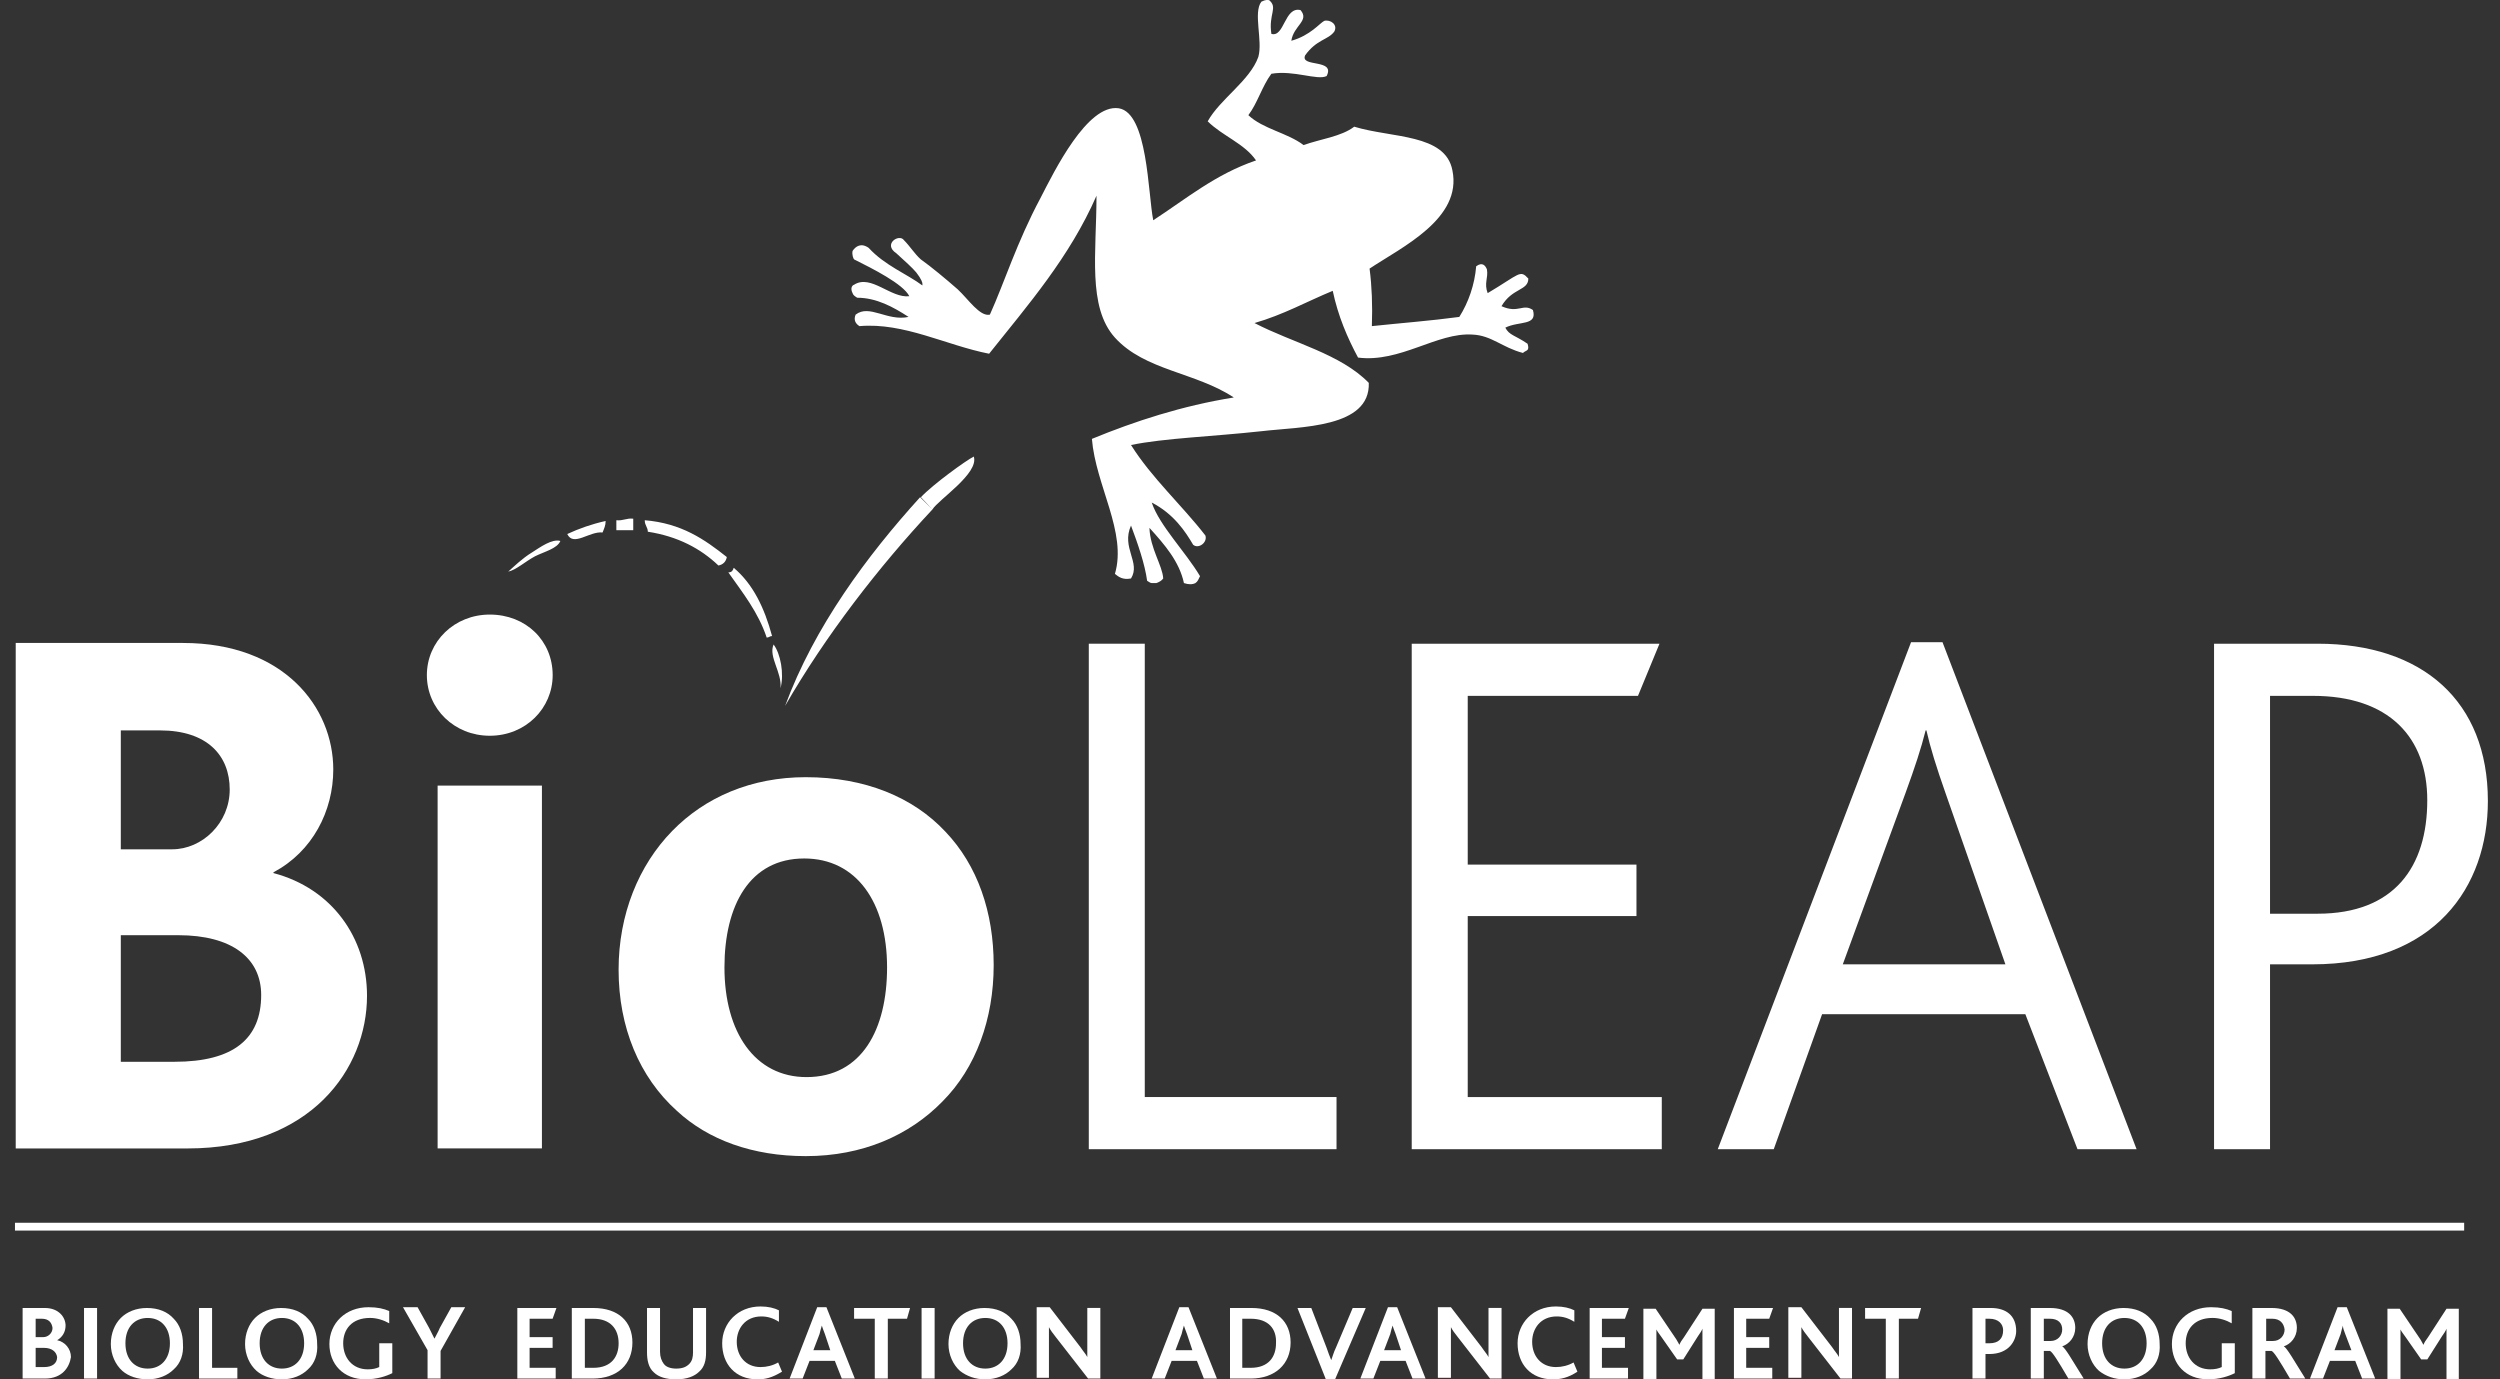
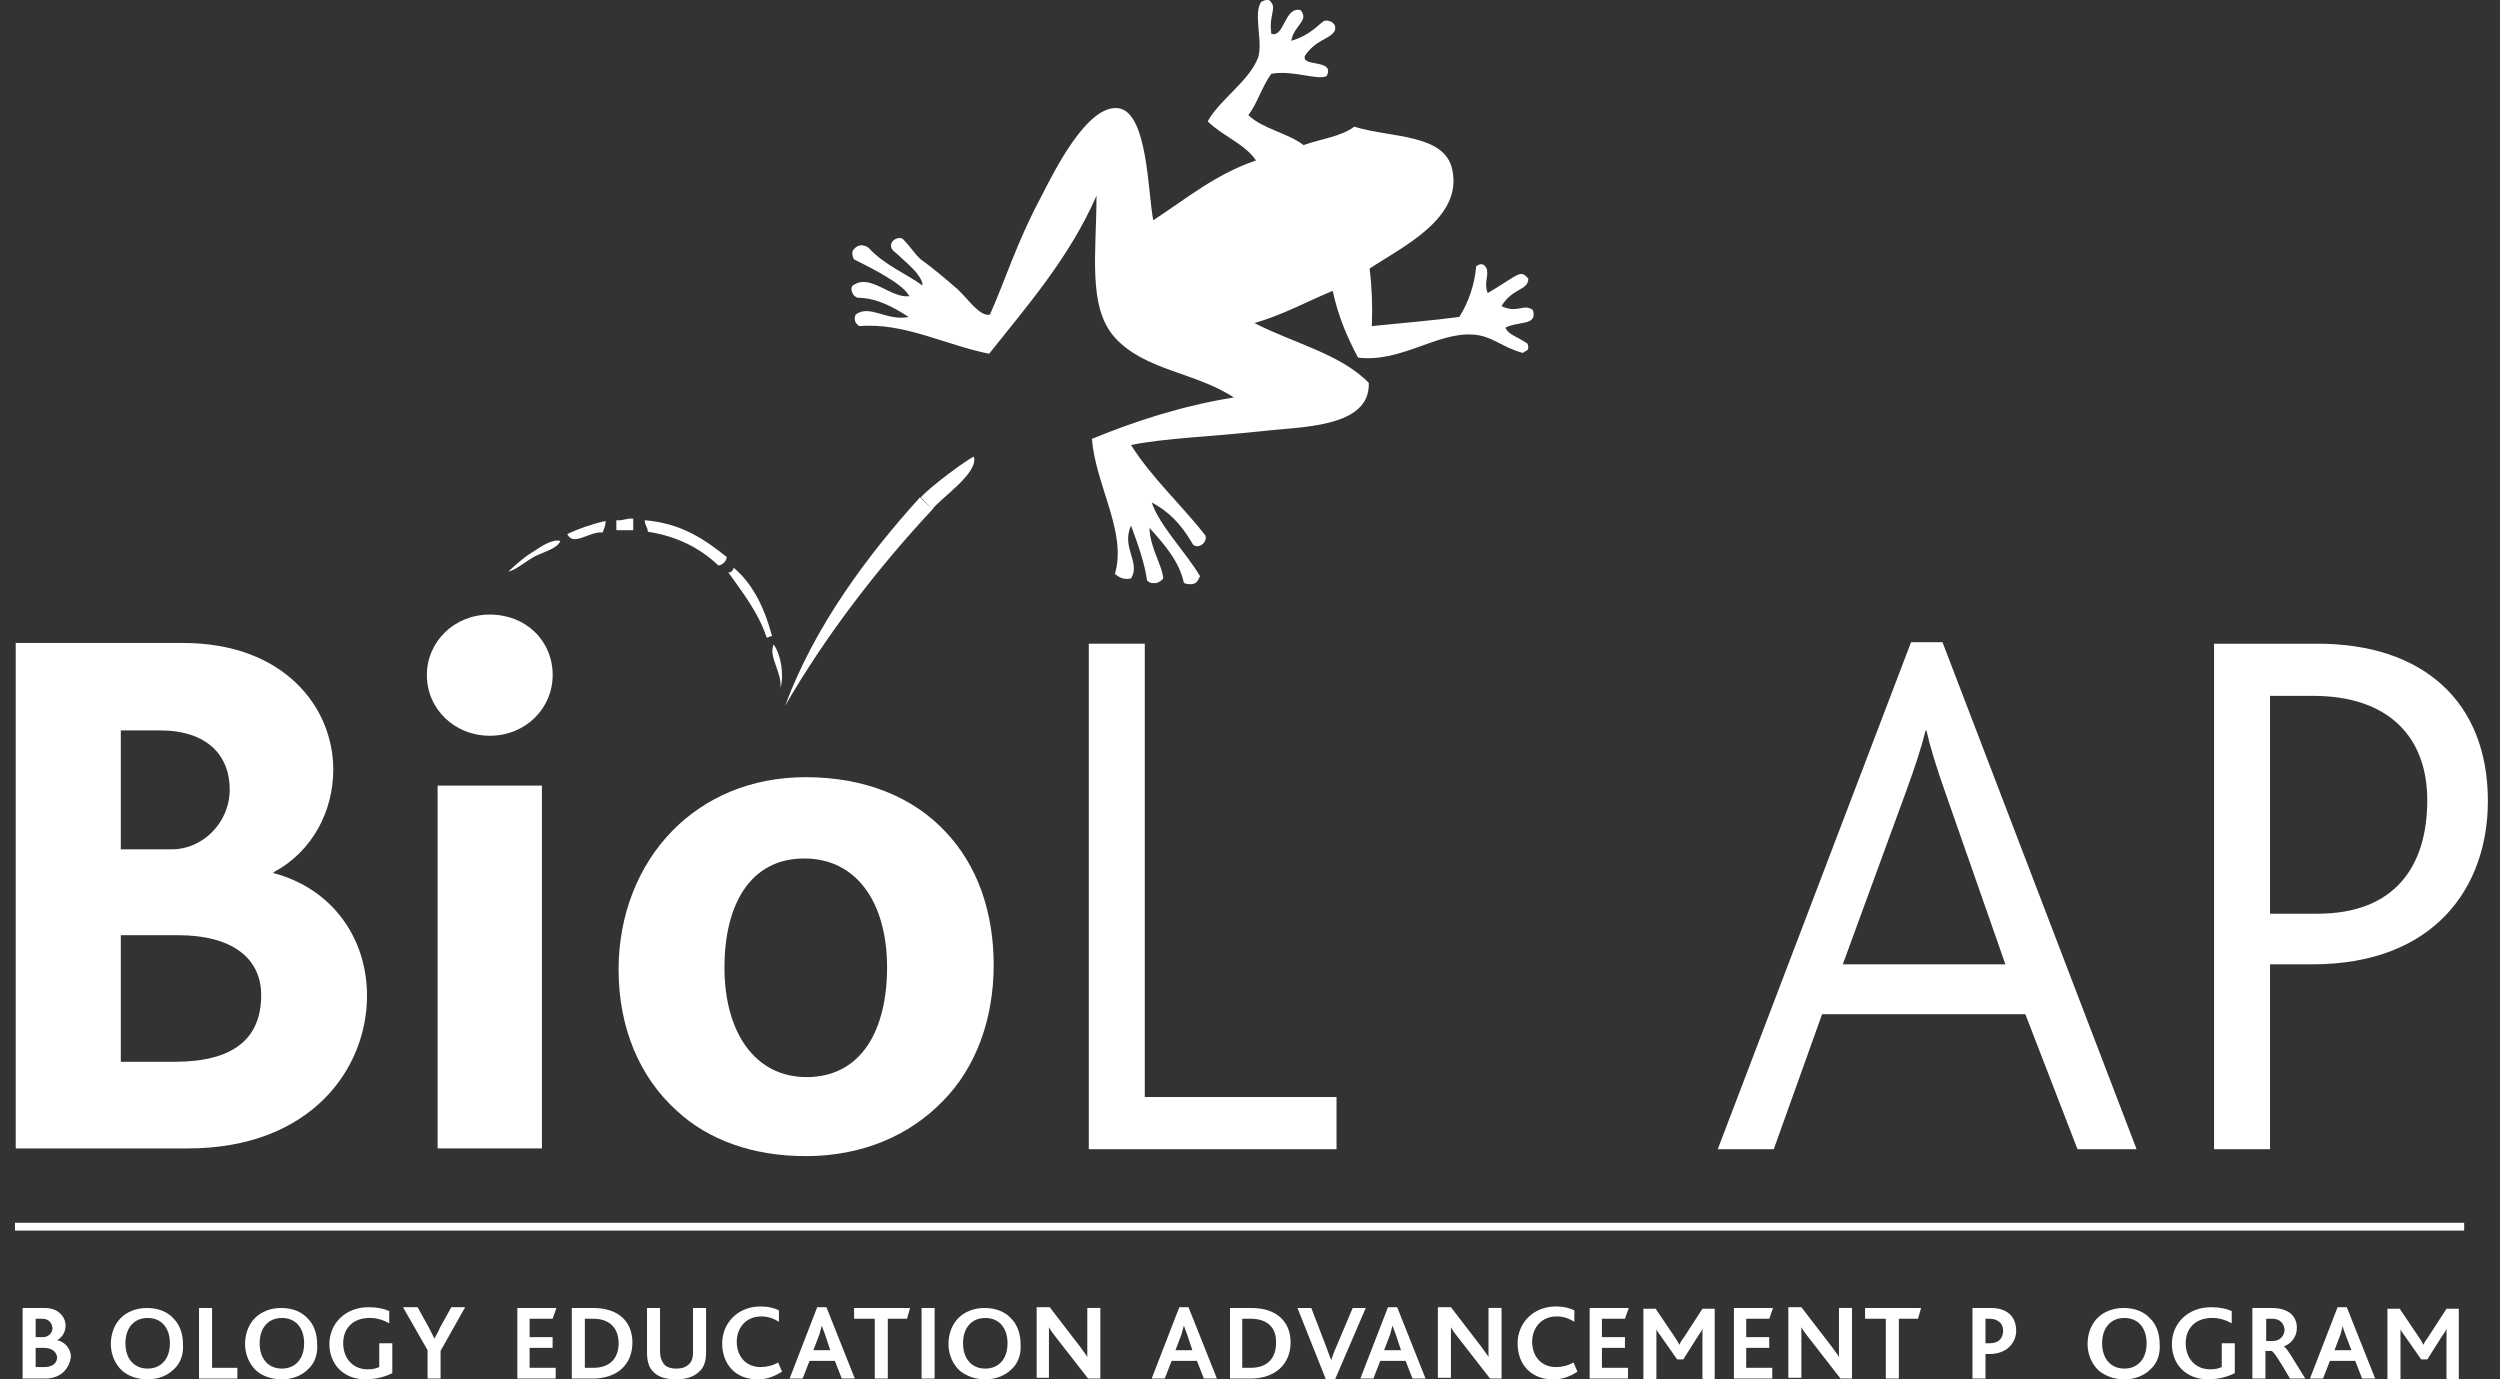
<svg xmlns="http://www.w3.org/2000/svg" width="87" height="48" viewBox="0 0 87 48" fill="none">
  <rect x="0" y="0" width="87" height="48" fill="#333333" stroke="none" />
  <path d="M1.561 47.974H0.787V45.518H1.561C2.042 45.518 2.282 45.838 2.282 46.132C2.282 46.346 2.175 46.532 1.988 46.639C2.255 46.693 2.469 46.933 2.469 47.227C2.415 47.574 2.175 47.974 1.561 47.974ZM1.454 45.892H1.241V46.532H1.508C1.668 46.532 1.828 46.399 1.828 46.212C1.801 46.025 1.695 45.892 1.454 45.892ZM1.535 46.906H1.241V47.574H1.535C1.828 47.574 1.988 47.44 1.988 47.227C1.962 47.04 1.801 46.906 1.535 46.906Z" fill="white" />
-   <path d="M2.924 47.974V45.518H3.378V47.974H2.924Z" fill="white" />
  <path d="M6.046 47.654C5.833 47.867 5.512 48.001 5.139 48.001C4.792 48.001 4.471 47.894 4.258 47.707C4.018 47.493 3.857 47.146 3.857 46.773C3.857 46.399 3.991 46.079 4.204 45.865C4.418 45.651 4.738 45.518 5.112 45.518C5.512 45.518 5.833 45.651 6.046 45.892C6.26 46.105 6.367 46.426 6.367 46.773C6.393 47.12 6.287 47.44 6.046 47.654ZM5.139 45.865C4.685 45.865 4.365 46.185 4.365 46.746C4.365 47.306 4.685 47.627 5.139 47.627C5.592 47.627 5.913 47.306 5.913 46.746C5.913 46.212 5.619 45.865 5.139 45.865Z" fill="white" />
  <path d="M6.926 47.974V45.518H7.38V47.6H8.26V47.974H6.926Z" fill="white" />
  <path d="M10.717 47.654C10.504 47.867 10.183 48.001 9.81 48.001C9.463 48.001 9.142 47.894 8.929 47.707C8.688 47.493 8.528 47.146 8.528 46.773C8.528 46.399 8.662 46.079 8.875 45.865C9.089 45.651 9.409 45.518 9.783 45.518C10.183 45.518 10.504 45.651 10.717 45.892C10.931 46.105 11.037 46.426 11.037 46.773C11.064 47.12 10.957 47.44 10.717 47.654ZM9.81 45.865C9.356 45.865 9.036 46.185 9.036 46.746C9.036 47.306 9.356 47.627 9.81 47.627C10.263 47.627 10.584 47.306 10.584 46.746C10.584 46.212 10.29 45.865 9.81 45.865Z" fill="white" />
  <path d="M12.717 48C11.943 48 11.463 47.466 11.463 46.772C11.463 46.051 12.023 45.491 12.824 45.491C13.145 45.491 13.358 45.544 13.545 45.624V46.051C13.358 45.944 13.118 45.864 12.878 45.864C12.237 45.864 11.943 46.265 11.943 46.745C11.943 47.252 12.264 47.653 12.797 47.653C12.958 47.653 13.091 47.626 13.198 47.573V46.745H13.652V47.786C13.438 47.893 13.118 48 12.717 48Z" fill="white" />
  <path d="M15.332 47.012V47.973H14.879V46.986L14.024 45.491H14.532L14.932 46.211C14.985 46.318 15.065 46.478 15.119 46.585C15.172 46.478 15.252 46.345 15.306 46.211L15.706 45.491H16.187L15.332 47.012Z" fill="white" />
  <path d="M18.003 47.974V45.518H19.364L19.231 45.892H18.43V46.532H19.231V46.906H18.43V47.6H19.338V47.974H18.003Z" fill="white" />
  <path d="M20.62 47.974H19.899V45.518H20.647C21.528 45.518 22.008 45.999 22.008 46.719C22.008 47.467 21.501 47.974 20.62 47.974ZM20.647 45.892H20.353V47.6H20.647C21.288 47.6 21.528 47.2 21.528 46.746C21.528 46.239 21.234 45.892 20.647 45.892Z" fill="white" />
  <path d="M24.331 47.734C24.171 47.894 23.904 48.001 23.53 48.001C23.183 48.001 22.916 47.92 22.756 47.76C22.569 47.6 22.516 47.333 22.516 47.066V45.518H22.969V47.04C22.969 47.227 23.023 47.36 23.103 47.467C23.183 47.574 23.343 47.627 23.53 47.627C23.744 47.627 23.877 47.574 23.984 47.467C24.09 47.36 24.117 47.227 24.117 47.066V45.518H24.571V47.066C24.571 47.333 24.518 47.574 24.331 47.734Z" fill="white" />
  <path d="M26.36 48.001C25.586 48.001 25.132 47.467 25.132 46.747C25.132 46.053 25.666 45.465 26.466 45.465C26.733 45.465 26.947 45.519 27.107 45.599V45.999C26.894 45.866 26.707 45.812 26.493 45.812C25.933 45.812 25.639 46.239 25.639 46.693C25.639 47.2 25.959 47.574 26.466 47.574C26.68 47.574 26.894 47.521 27.08 47.414L27.214 47.734C26.867 47.948 26.627 48.001 26.36 48.001Z" fill="white" />
  <path d="M29.294 47.973L29.053 47.359H28.172L27.932 47.973H27.479L28.439 45.491H28.76L29.747 47.973H29.294ZM28.706 46.425C28.653 46.291 28.626 46.211 28.6 46.131C28.573 46.211 28.546 46.318 28.52 46.425L28.306 46.986H28.893L28.706 46.425Z" fill="white" />
  <path d="M31.564 45.892H30.896V47.974H30.442V45.892H29.722V45.518H31.67L31.564 45.892Z" fill="white" />
  <path d="M32.071 47.974V45.518H32.525V47.974H32.071Z" fill="white" />
  <path d="M35.196 47.654C34.982 47.867 34.662 48.001 34.288 48.001C33.941 48.001 33.648 47.894 33.407 47.707C33.167 47.493 33.007 47.146 33.007 46.773C33.007 46.399 33.14 46.079 33.354 45.865C33.567 45.651 33.888 45.518 34.261 45.518C34.662 45.518 34.982 45.651 35.196 45.892C35.409 46.105 35.516 46.426 35.516 46.773C35.543 47.12 35.436 47.44 35.196 47.654ZM34.288 45.865C33.834 45.865 33.514 46.185 33.514 46.746C33.514 47.306 33.834 47.627 34.288 47.627C34.742 47.627 35.062 47.306 35.062 46.746C35.062 46.212 34.769 45.865 34.288 45.865Z" fill="white" />
  <path d="M37.865 47.973L36.743 46.532C36.637 46.398 36.557 46.291 36.503 46.185C36.503 46.265 36.503 46.398 36.503 46.505V47.947H36.076V45.491H36.53L37.598 46.879C37.705 47.039 37.785 47.119 37.838 47.226C37.838 47.119 37.838 46.986 37.838 46.879V45.517H38.292V47.973H37.865Z" fill="white" />
  <path d="M41.894 47.973L41.654 47.359H40.773L40.533 47.973H40.079L41.04 45.491H41.36L42.348 47.973H41.894ZM41.307 46.425C41.254 46.291 41.227 46.211 41.2 46.131C41.173 46.211 41.147 46.318 41.12 46.425L40.907 46.986H41.494L41.307 46.425Z" fill="white" />
  <path d="M43.524 47.974H42.804V45.518H43.551C44.432 45.518 44.913 45.999 44.913 46.719C44.913 47.467 44.379 47.974 43.524 47.974ZM43.524 45.892H43.231V47.6H43.524C44.165 47.6 44.405 47.2 44.405 46.746C44.432 46.239 44.138 45.892 43.524 45.892Z" fill="white" />
  <path d="M46.46 48.001H46.14L45.152 45.518H45.633L46.167 46.906C46.22 47.066 46.273 47.2 46.327 47.333C46.38 47.2 46.407 47.066 46.487 46.906L47.074 45.518H47.528L46.46 48.001Z" fill="white" />
  <path d="M49.155 47.973L48.915 47.359H48.034L47.794 47.973H47.34L48.301 45.491H48.621L49.609 47.973H49.155ZM48.568 46.425C48.514 46.291 48.488 46.211 48.461 46.131C48.434 46.211 48.408 46.318 48.381 46.425L48.167 46.986H48.755L48.568 46.425Z" fill="white" />
  <path d="M51.853 47.973L50.732 46.532C50.625 46.398 50.545 46.291 50.492 46.185C50.492 46.265 50.492 46.398 50.492 46.505V47.947H50.038V45.491H50.492L51.56 46.879C51.666 47.039 51.746 47.119 51.8 47.226C51.8 47.119 51.8 46.986 51.8 46.879V45.517H52.254V47.973H51.853Z" fill="white" />
  <path d="M54.039 48.001C53.265 48.001 52.812 47.467 52.812 46.747C52.812 46.053 53.345 45.465 54.146 45.465C54.413 45.465 54.627 45.519 54.787 45.599V45.999C54.573 45.866 54.386 45.812 54.173 45.812C53.612 45.812 53.319 46.239 53.319 46.693C53.319 47.2 53.639 47.574 54.146 47.574C54.36 47.574 54.573 47.521 54.76 47.414L54.894 47.734C54.573 47.948 54.306 48.001 54.039 48.001Z" fill="white" />
  <path d="M55.32 47.974V45.518H56.682L56.548 45.892H55.747V46.532H56.548V46.906H55.747V47.6H56.655V47.974H55.32Z" fill="white" />
  <path d="M59.245 47.974V46.506C59.245 46.426 59.245 46.346 59.245 46.239C59.218 46.319 59.138 46.426 59.085 46.506L58.578 47.307H58.364L57.803 46.506C57.75 46.426 57.697 46.373 57.643 46.266C57.643 46.373 57.643 46.453 57.643 46.533V48.001H57.19V45.545H57.617L58.284 46.533C58.364 46.64 58.391 46.72 58.444 46.8C58.471 46.72 58.524 46.64 58.604 46.533L59.245 45.545H59.672V48.001H59.245V47.974Z" fill="white" />
  <path d="M60.341 47.974V45.518H61.702L61.569 45.892H60.768V46.532H61.569V46.906H60.768V47.6H61.675V47.974H60.341Z" fill="white" />
  <path d="M64.049 47.973L62.928 46.532C62.822 46.398 62.742 46.291 62.688 46.185C62.688 46.265 62.688 46.398 62.688 46.505V47.947H62.234V45.491H62.688L63.756 46.879C63.863 47.039 63.943 47.119 63.996 47.226C63.996 47.119 63.996 46.986 63.996 46.879V45.517H64.45V47.973H64.049Z" fill="white" />
  <path d="M66.747 45.892H66.08V47.974H65.626V45.892H64.905V45.518H66.854L66.747 45.892Z" fill="white" />
  <path d="M69.229 47.12H69.095V47.974H68.642V45.518H69.282C69.816 45.518 70.163 45.785 70.163 46.319C70.163 46.639 69.923 47.12 69.229 47.12ZM69.229 45.892H69.095V46.746H69.229C69.549 46.746 69.709 46.586 69.709 46.292C69.709 46.079 69.549 45.892 69.229 45.892Z" fill="white" />
-   <path d="M71.979 47.974C71.605 47.333 71.418 47.04 71.338 47.013H71.125V47.974H70.671V45.518H71.338C71.979 45.518 72.219 45.838 72.219 46.212C72.219 46.532 72.006 46.773 71.765 46.853C71.872 46.906 72.112 47.333 72.513 47.974H71.979ZM71.338 45.892H71.125V46.666H71.365C71.605 46.666 71.765 46.479 71.765 46.266C71.765 46.052 71.632 45.892 71.338 45.892Z" fill="white" />
  <path d="M74.835 47.654C74.622 47.867 74.302 48.001 73.928 48.001C73.581 48.001 73.287 47.894 73.047 47.707C72.807 47.493 72.647 47.146 72.647 46.773C72.647 46.399 72.78 46.079 72.993 45.865C73.207 45.651 73.527 45.518 73.901 45.518C74.302 45.518 74.622 45.651 74.835 45.892C75.049 46.105 75.156 46.426 75.156 46.773C75.182 47.12 75.076 47.44 74.835 47.654ZM73.928 45.865C73.474 45.865 73.154 46.185 73.154 46.746C73.154 47.306 73.474 47.627 73.928 47.627C74.382 47.627 74.702 47.306 74.702 46.746C74.702 46.212 74.408 45.865 73.928 45.865Z" fill="white" />
  <path d="M76.837 48C76.062 48 75.582 47.466 75.582 46.772C75.582 46.051 76.143 45.491 76.943 45.491C77.264 45.491 77.477 45.544 77.664 45.624V46.051C77.477 45.944 77.237 45.864 76.997 45.864C76.356 45.864 76.062 46.265 76.062 46.745C76.062 47.252 76.383 47.653 76.917 47.653C77.077 47.653 77.21 47.626 77.317 47.573V46.745H77.771V47.786C77.557 47.893 77.237 48 76.837 48Z" fill="white" />
  <path d="M79.691 47.974C79.317 47.333 79.13 47.04 79.05 47.013H78.837V47.974H78.383V45.518H79.05C79.691 45.518 79.931 45.838 79.931 46.212C79.931 46.532 79.718 46.773 79.477 46.853C79.584 46.906 79.824 47.333 80.225 47.974H79.691ZM79.077 45.892H78.863V46.666H79.103C79.344 46.666 79.504 46.479 79.504 46.266C79.477 46.052 79.344 45.892 79.077 45.892Z" fill="white" />
  <path d="M82.202 47.973L81.962 47.359H81.081L80.841 47.973H80.387L81.348 45.491H81.668L82.656 47.973H82.202ZM81.615 46.425C81.561 46.291 81.534 46.211 81.534 46.131C81.508 46.211 81.481 46.318 81.454 46.425L81.241 46.986H81.828L81.615 46.425Z" fill="white" />
  <path d="M85.138 47.974V46.506C85.138 46.426 85.138 46.346 85.138 46.239C85.112 46.319 85.032 46.426 84.978 46.506L84.471 47.307H84.257L83.697 46.506C83.644 46.426 83.59 46.373 83.537 46.266C83.537 46.373 83.537 46.453 83.537 46.533V48.001H83.083V45.545H83.51L84.177 46.533C84.257 46.64 84.284 46.72 84.338 46.8C84.364 46.72 84.418 46.64 84.498 46.533L85.138 45.545H85.566V48.001H85.138V47.974Z" fill="white" />
  <path d="M0.521 42.688H85.753" stroke="white" stroke-width="0.272" />
  <path fill-rule="evenodd" clip-rule="evenodd" d="M32.447 17.73C30.578 19.732 28.736 22.108 27.322 24.564C28.336 21.814 30.178 19.332 32.02 17.303M32.047 17.303C32.474 16.849 33.621 16.022 33.888 15.888C34.075 16.475 32.66 17.383 32.447 17.73M26.921 22.428C27.162 22.748 27.295 23.442 27.162 23.95C27.215 23.389 26.735 22.855 26.921 22.428ZM25.346 19.919C25.48 19.919 25.507 19.839 25.533 19.759C26.201 20.319 26.601 21.147 26.868 22.134C26.788 22.134 26.761 22.188 26.681 22.188C26.387 21.307 25.854 20.64 25.346 19.919ZM18.513 19.225C18.807 19.038 19.207 18.744 19.501 18.825C19.394 19.091 18.94 19.198 18.62 19.358C18.273 19.545 17.953 19.839 17.686 19.892C17.899 19.705 18.166 19.438 18.513 19.225ZM25 19.679C24.386 19.091 23.585 18.664 22.544 18.504C22.544 18.344 22.437 18.291 22.437 18.104C23.718 18.21 24.519 18.771 25.293 19.385C25.266 19.545 25.16 19.652 25 19.679ZM19.741 18.584C20.141 18.397 20.595 18.237 21.076 18.13C21.076 18.291 21.022 18.397 20.969 18.531C20.515 18.477 19.954 19.038 19.741 18.584ZM21.449 18.104C21.689 18.13 21.796 18.024 22.037 18.05C22.037 18.184 22.037 18.317 22.037 18.451C21.85 18.451 21.636 18.451 21.449 18.451C21.449 18.344 21.449 18.21 21.449 18.104Z" fill="white" />
  <path d="M6.526 39.966H0.547V22.375H6.366C9.889 22.375 11.598 24.617 11.598 26.779C11.598 28.221 10.877 29.636 9.516 30.356V30.383C11.544 30.917 12.772 32.625 12.772 34.654C12.772 37.19 10.824 39.966 6.526 39.966ZM5.565 25.418H4.204V29.556H5.992C7.033 29.556 7.994 28.648 7.994 27.474C7.994 26.299 7.22 25.418 5.565 25.418ZM6.206 32.545H4.204V36.95H6.072C8.128 36.95 9.089 36.149 9.089 34.627C9.089 33.346 8.074 32.545 6.206 32.545Z" fill="white" />
  <path d="M17.044 25.604C15.816 25.604 14.855 24.67 14.855 23.495C14.855 22.321 15.816 21.387 17.044 21.387C18.299 21.387 19.233 22.294 19.233 23.495C19.233 24.643 18.299 25.604 17.044 25.604ZM15.229 39.965V27.339H18.859V39.965H15.229Z" fill="white" />
  <path d="M32.792 38.337C31.644 39.512 30.016 40.233 28.041 40.233C26.199 40.233 24.65 39.672 23.556 38.658C22.248 37.483 21.527 35.748 21.527 33.746C21.527 31.824 22.221 30.116 23.396 28.914C24.544 27.74 26.145 27.046 28.041 27.046C30.096 27.046 31.777 27.74 32.899 28.941C34.02 30.116 34.58 31.744 34.58 33.586C34.58 35.454 33.966 37.163 32.792 38.337ZM27.987 29.875C26.092 29.875 25.211 31.504 25.211 33.666C25.211 35.935 26.279 37.483 28.067 37.483C29.989 37.483 30.87 35.828 30.87 33.666C30.87 31.397 29.802 29.875 27.987 29.875Z" fill="white" />
  <path d="M37.89 39.992V22.401H39.838V38.177H46.511V39.992H37.89Z" fill="white" />
-   <path d="M49.128 39.992V22.401H57.75L57.002 24.216H51.077V30.089H56.949V31.878H51.077V38.177H57.83V39.992H49.128Z" fill="white" />
  <path d="M72.297 39.992L70.482 35.294H63.409L61.727 39.992H59.778L66.505 22.348H67.599L74.353 39.992H72.297ZM67.706 27.606C67.386 26.699 67.172 26.005 67.039 25.417H67.012C66.852 26.058 66.638 26.699 66.318 27.58L64.129 33.559H69.788L67.706 27.606Z" fill="white" />
  <path d="M80.466 33.559H78.997V39.992H77.049V22.401H80.652C84.309 22.401 86.578 24.403 86.578 27.873C86.578 30.863 84.737 33.559 80.466 33.559ZM80.492 24.216H78.997V31.797H80.652C83.322 31.797 84.469 30.169 84.469 27.847C84.469 25.658 83.135 24.216 80.492 24.216Z" fill="white" />
  <path fill-rule="evenodd" clip-rule="evenodd" d="M43.897 0.058C44.057 -0.022 44.111 0.004 44.164 0.004C44.484 0.271 44.137 0.485 44.244 1.179C44.698 1.312 44.698 0.218 45.258 0.351C45.579 0.725 45.018 0.885 44.938 1.419C45.605 1.232 45.926 0.805 46.086 0.725C46.299 0.672 46.566 0.858 46.433 1.099C46.219 1.392 45.819 1.366 45.419 1.926C45.232 2.353 46.486 2.033 46.166 2.647C45.846 2.807 45.018 2.433 44.244 2.567C43.924 2.994 43.764 3.581 43.443 4.008C43.95 4.489 44.804 4.622 45.365 5.049C45.952 4.836 46.673 4.756 47.127 4.409C48.435 4.809 50.303 4.649 50.544 5.93C50.891 7.612 48.782 8.6 47.661 9.347C47.741 9.961 47.767 10.628 47.741 11.349C48.755 11.242 49.796 11.162 50.784 11.029C51.104 10.521 51.318 9.908 51.371 9.267C51.585 9.107 51.691 9.24 51.745 9.374C51.798 9.667 51.638 9.854 51.771 10.201C52.893 9.534 52.893 9.374 53.186 9.694C53.186 10.121 52.626 10.014 52.252 10.655C52.839 10.922 52.999 10.548 53.346 10.789C53.507 11.349 52.866 11.162 52.385 11.402C52.519 11.669 52.732 11.669 53.16 11.963C53.24 12.23 53.106 12.177 52.999 12.283C52.279 12.096 51.905 11.669 51.238 11.643C50.01 11.563 48.728 12.63 47.26 12.444C46.887 11.749 46.566 11.002 46.379 10.121C45.472 10.495 44.671 10.949 43.657 11.242C44.991 11.936 46.646 12.31 47.634 13.324C47.687 14.899 45.258 14.846 43.897 15.006C42.189 15.193 40.534 15.246 39.359 15.486C40.08 16.634 41.121 17.569 41.948 18.636C42.028 18.877 41.708 19.117 41.521 18.957C41.254 18.503 40.854 17.889 40.08 17.488C40.347 18.289 41.254 19.197 41.761 20.051C41.708 20.158 41.681 20.238 41.601 20.291C41.495 20.345 41.361 20.345 41.201 20.291C41.041 19.544 40.534 18.957 40 18.369C40.026 19.09 40.453 19.677 40.48 20.131C40.427 20.211 40.32 20.265 40.24 20.291C40.187 20.291 40.133 20.291 40.08 20.291C40.026 20.291 39.973 20.238 39.92 20.211C39.84 19.624 39.599 18.93 39.359 18.289C39.012 19.064 39.706 19.571 39.359 20.131C39.066 20.185 38.932 20.078 38.799 19.971C39.226 18.53 38.131 16.901 37.998 15.273C39.493 14.659 41.121 14.125 42.936 13.832C41.601 12.951 39.84 12.897 38.799 11.749C37.838 10.682 38.158 8.786 38.158 6.811C37.224 8.947 35.782 10.602 34.421 12.31C32.926 12.016 31.458 11.216 29.91 11.349C29.776 11.269 29.696 11.136 29.776 10.949C30.257 10.575 30.871 11.189 31.618 11.029C31.084 10.682 30.497 10.361 29.83 10.361C29.75 10.308 29.696 10.281 29.669 10.201C29.589 10.041 29.643 9.934 29.723 9.908C30.31 9.534 31.004 10.388 31.645 10.308C31.431 9.881 30.363 9.347 29.723 9.027C29.696 9 29.643 8.867 29.669 8.733C29.776 8.573 29.963 8.439 30.23 8.626C30.791 9.24 31.565 9.534 32.099 9.934C32.019 9.961 32.259 9.961 31.885 9.48C31.752 9.32 31.485 9.08 31.191 8.813C30.71 8.493 31.298 8.119 31.458 8.359C31.672 8.573 31.832 8.84 32.045 9.027C32.419 9.294 32.899 9.694 33.327 10.068C33.7 10.415 34.101 11.029 34.448 10.949C34.955 9.828 35.382 8.439 36.209 6.891C36.69 5.957 37.838 3.608 38.932 3.768C39.946 3.928 39.946 6.731 40.133 7.665C41.281 6.918 42.295 6.064 43.71 5.583C43.31 4.996 42.536 4.729 42.028 4.222C42.456 3.448 43.497 2.807 43.79 1.98C43.95 1.419 43.603 0.431 43.897 0.058Z" fill="white" />
</svg>